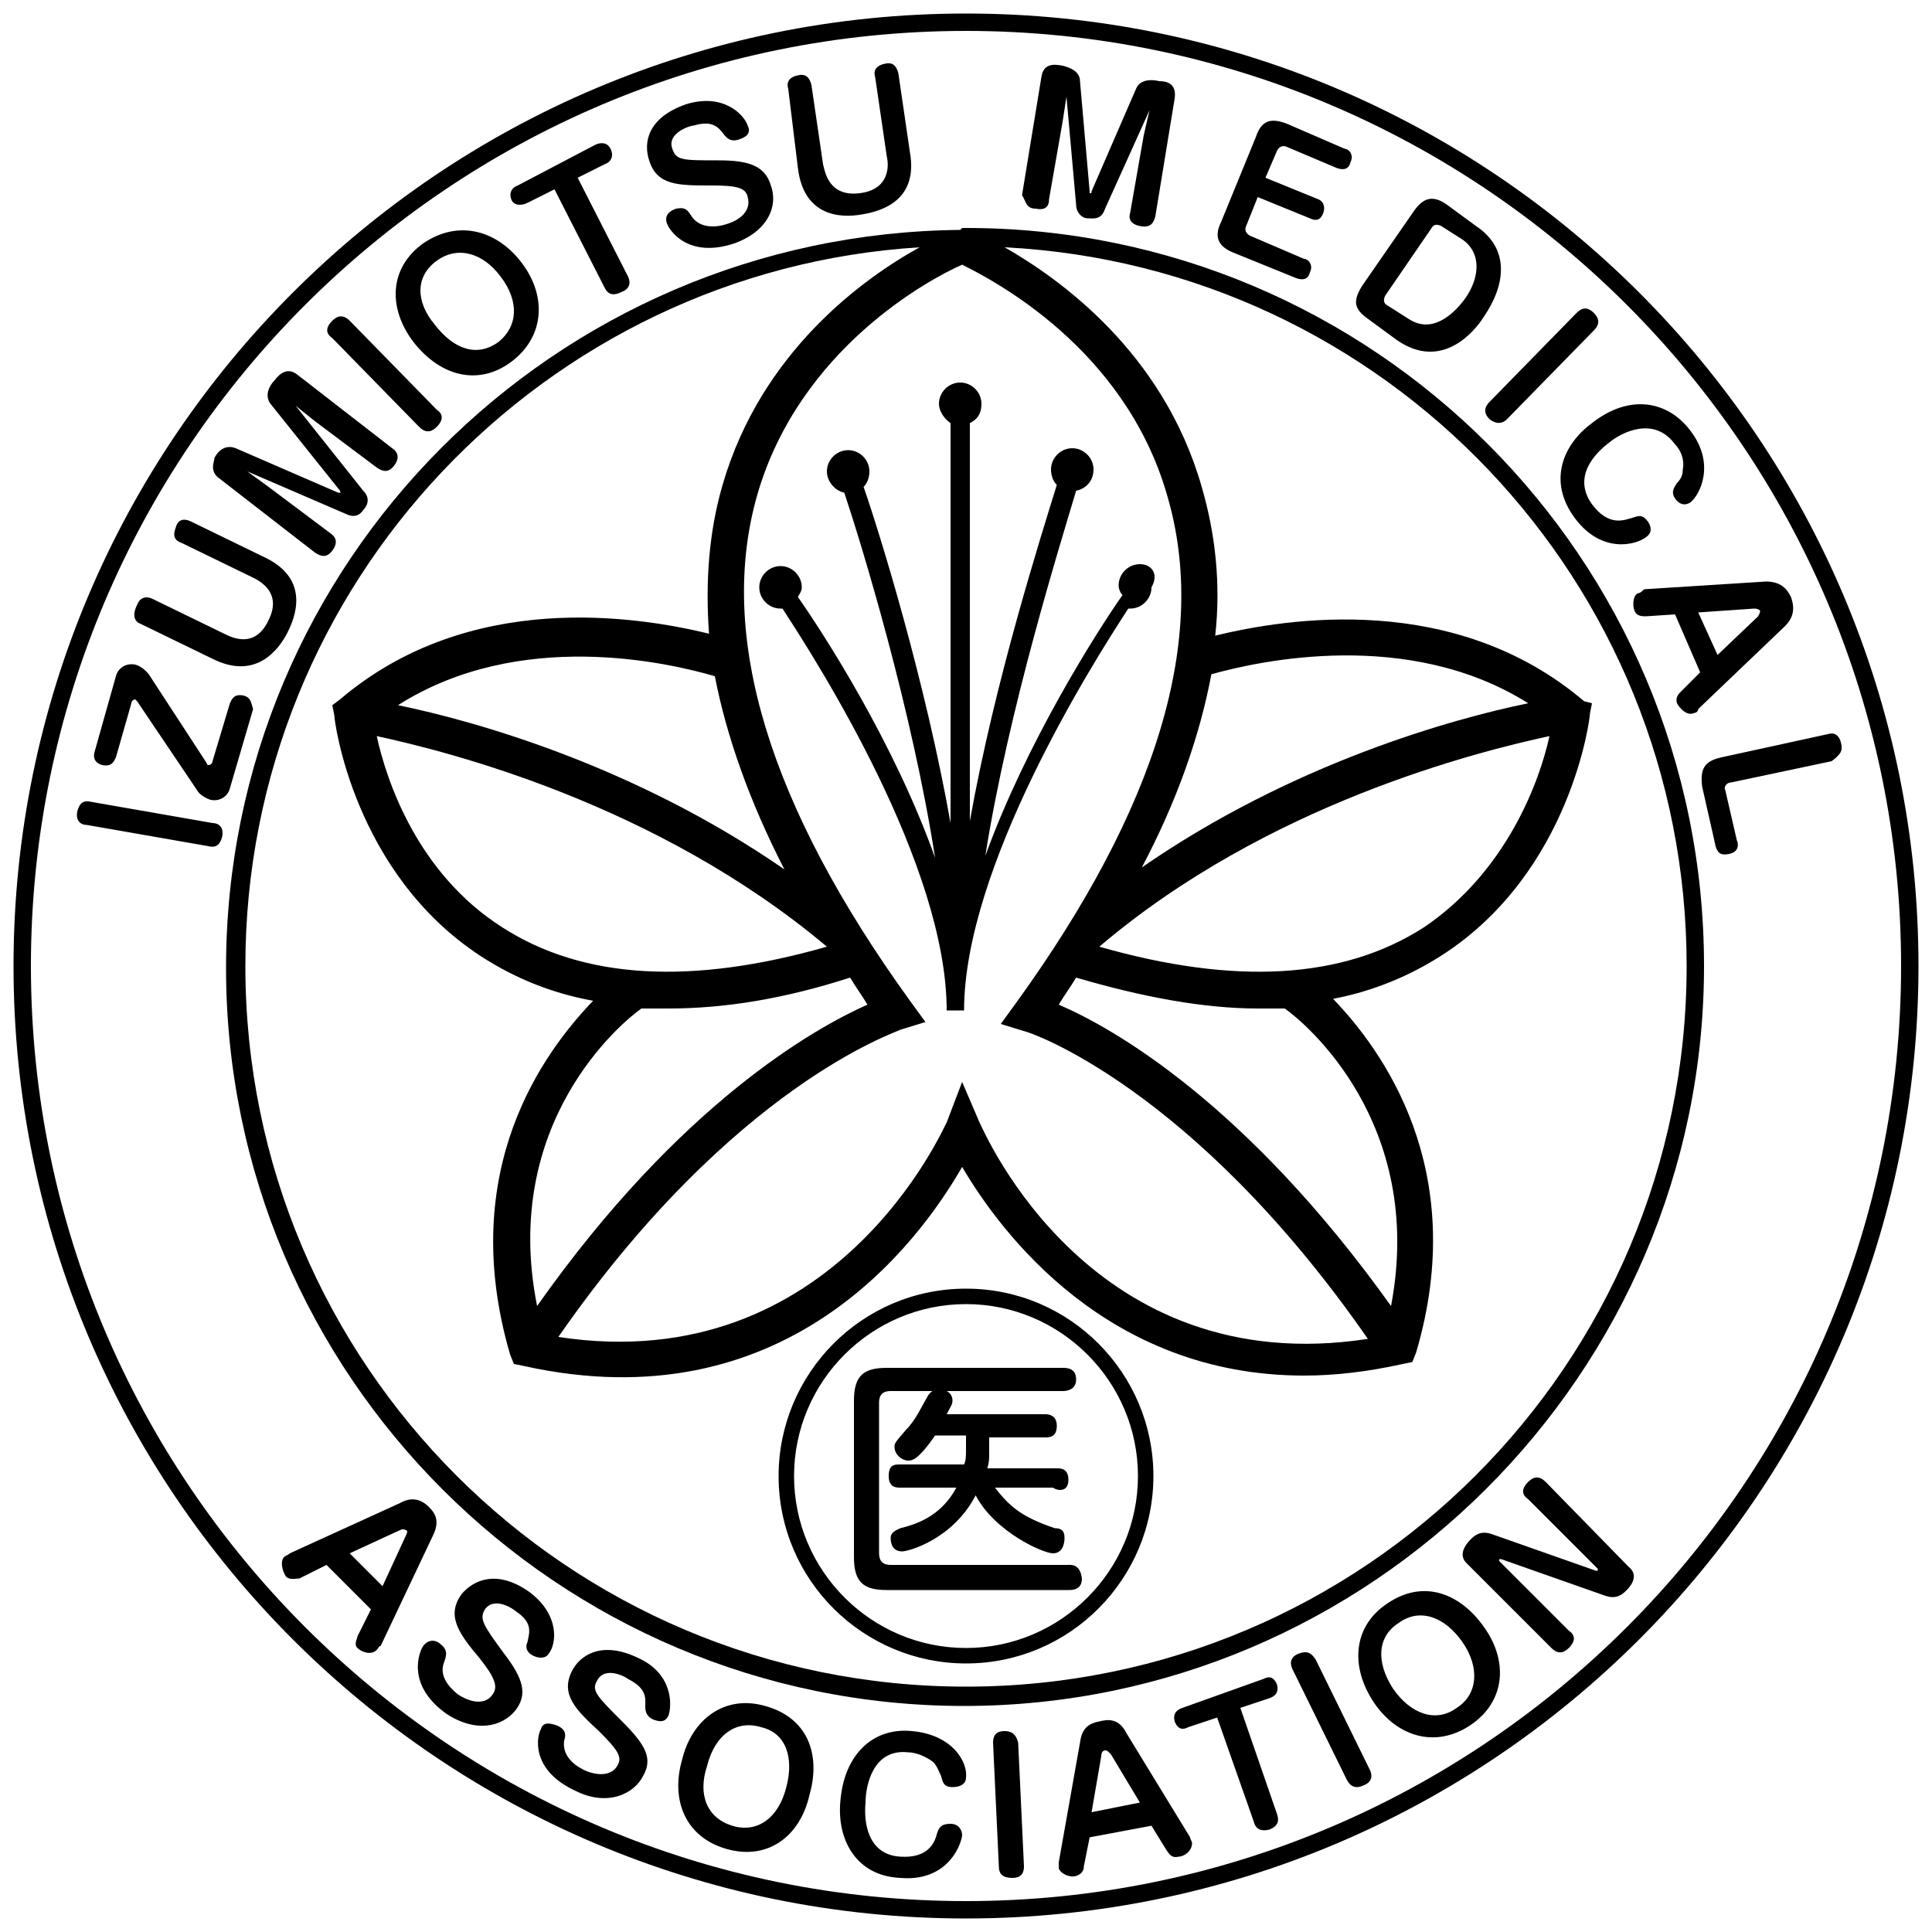
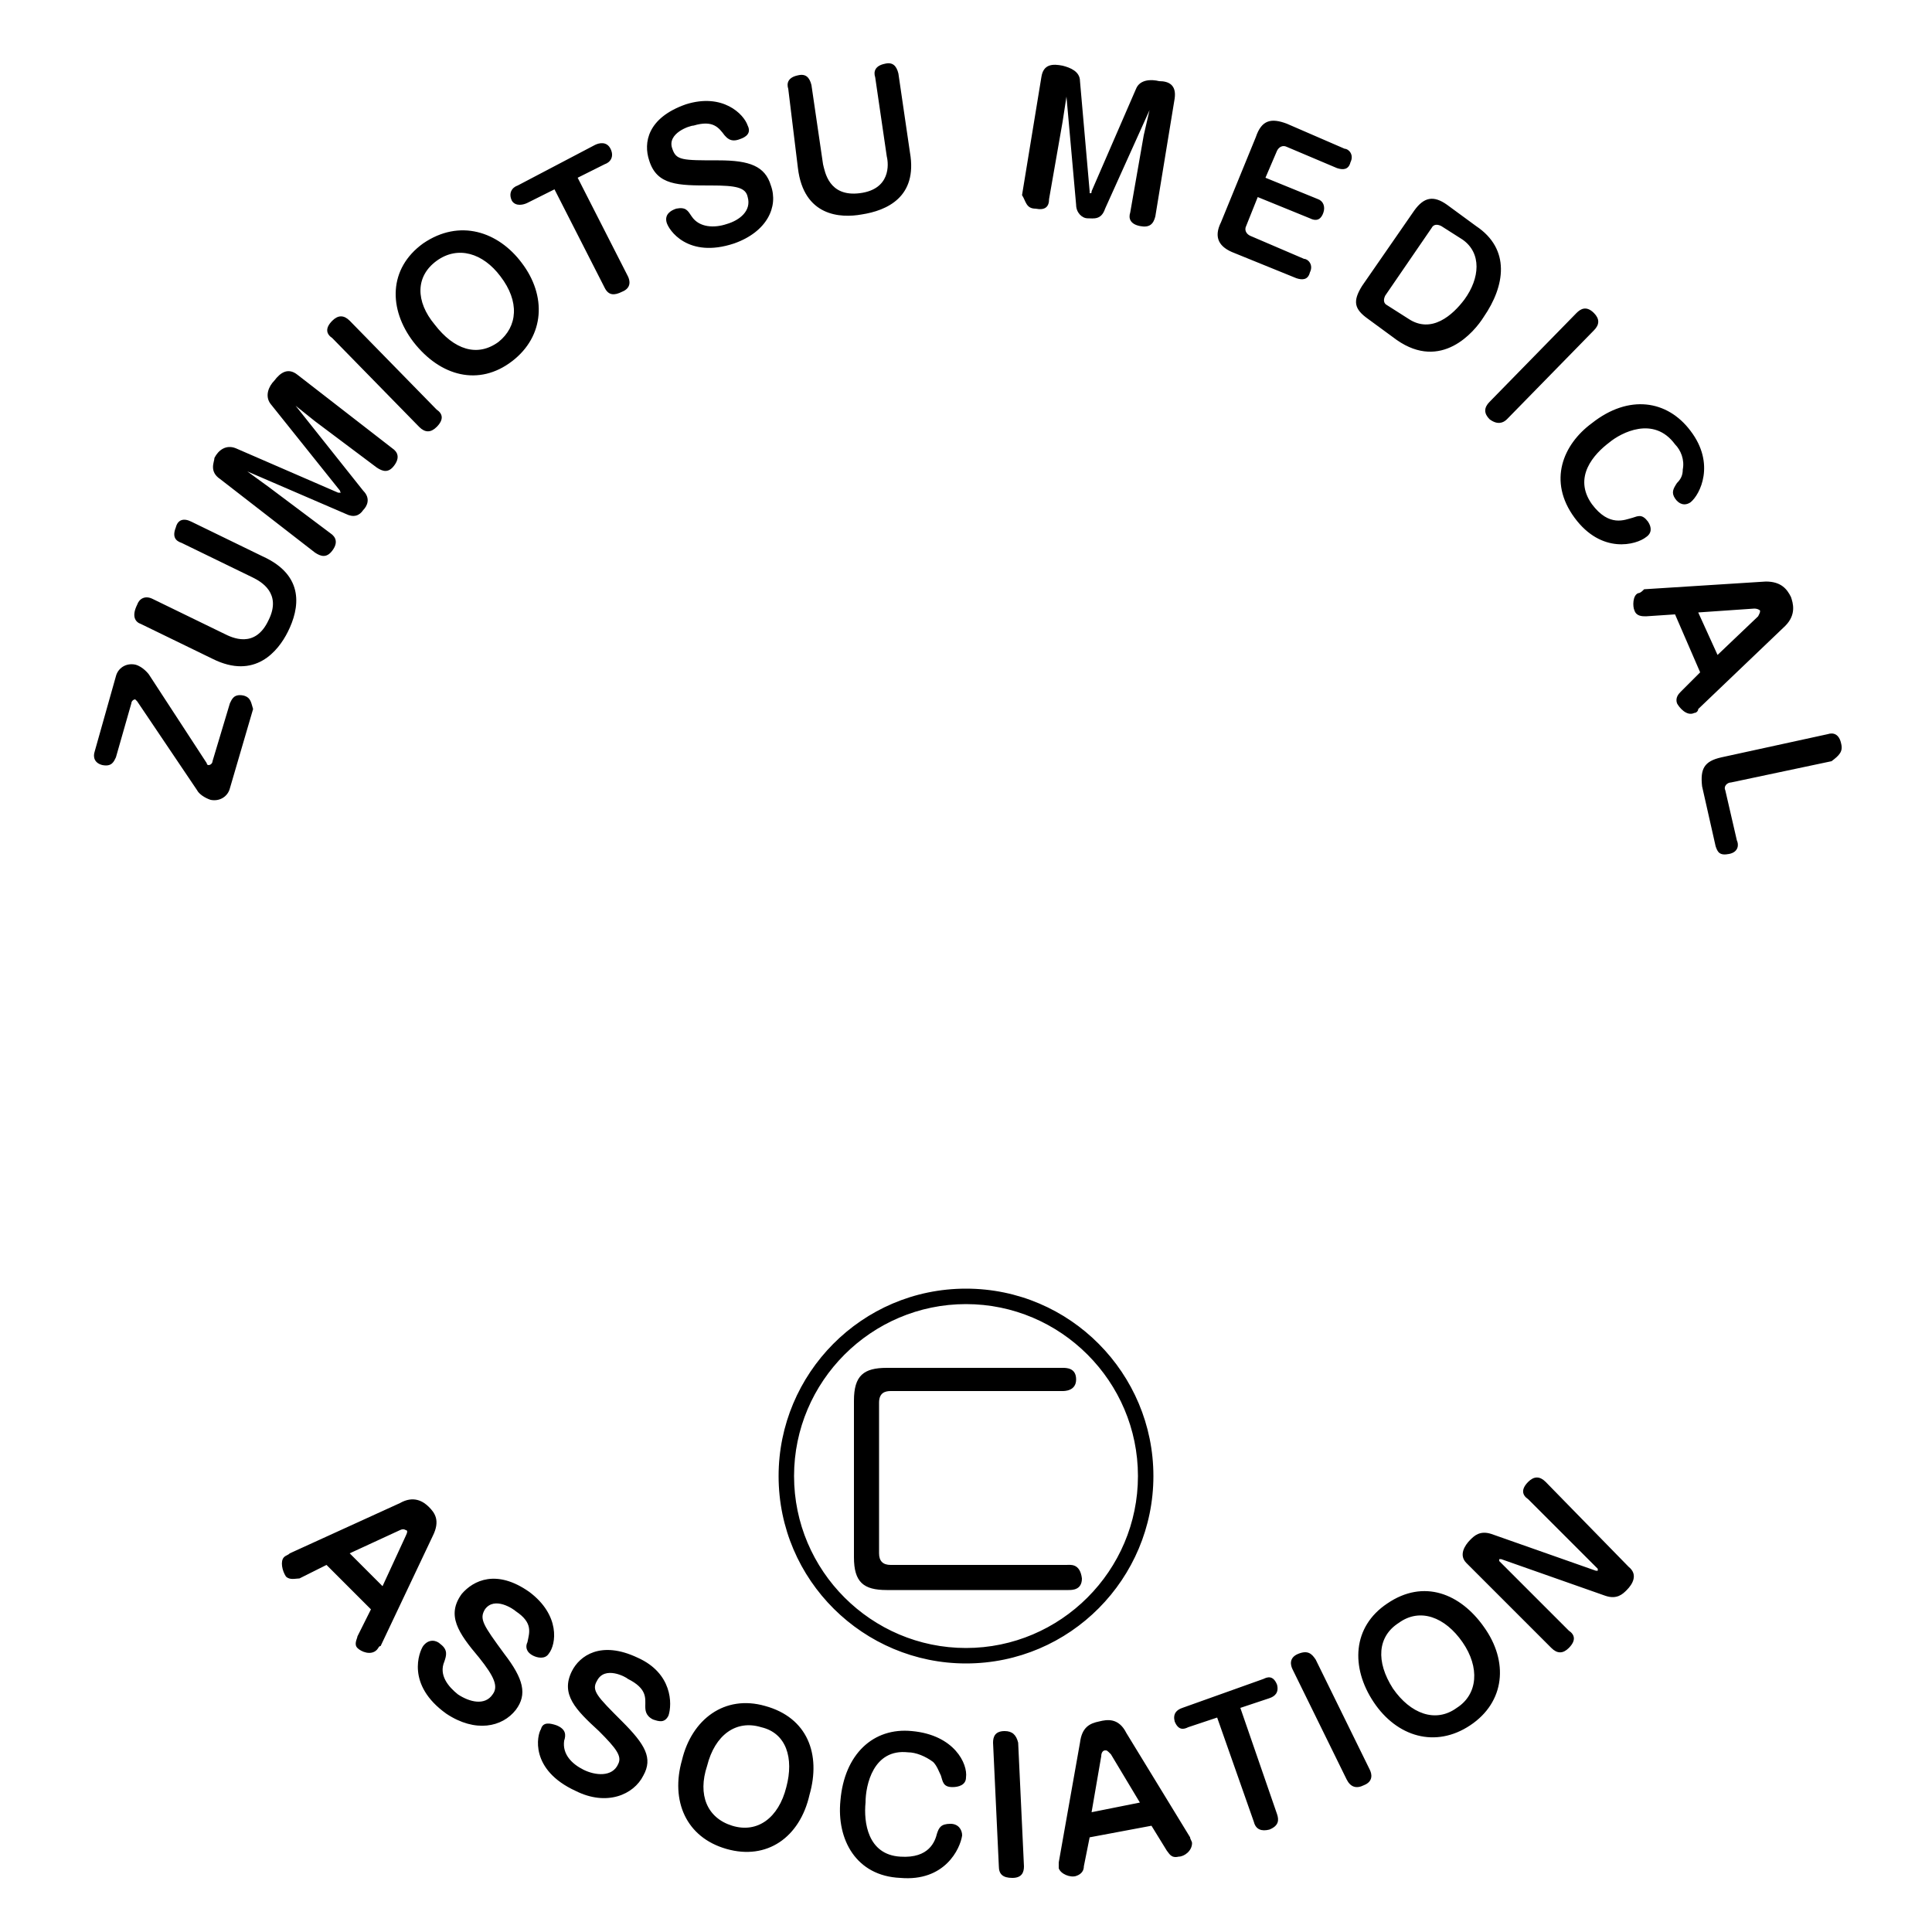
<svg xmlns="http://www.w3.org/2000/svg" viewBox="0 0 100 100">
-   <path d="m59 29.2c-.6 0-1.1.5-1.1 1.1 0 .2.1.4.2.5-1.4 2-5 7.7-7.1 13.5 1.2-7.6 3.9-16.2 4.7-18.9.5-.1.9-.5.9-1.1s-.5-1.1-1.1-1.1-1.1.5-1.1 1.1c0 .3.1.6.3.8-.8 2.6-3.2 10.1-4.5 17.4v-20.6c.4-.2.6-.5.6-1 0-.6-.5-1.1-1.1-1.1s-1.1.5-1.1 1.1c0 .4.3.8.6 1v20.7c-1.3-7.3-3.6-14.8-4.5-17.4.2-.2.3-.5.3-.8 0-.6-.5-1.1-1.1-1.1s-1.1.5-1.1 1.1c0 .5.4 1 .9 1.1.9 2.7 3.5 11.2 4.7 18.9-2.1-5.9-5.7-11.5-7.1-13.5.1-.2.2-.3.2-.5 0-.6-.5-1.1-1.1-1.1s-1.1.5-1.1 1.1.5 1.1 1.1 1.1h.1c1.9 2.9 8.5 13.3 8.5 20.8h.9c0-7.4 6.6-17.9 8.5-20.8h.1c.6 0 1.1-.5 1.1-1.1.4-.7 0-1.2-.6-1.2z" />
-   <path d="m50 11.8h-.2l-.1.1c-21 .2-38 17.2-38 38.2 0 21.1 17.2 38.2 38.2 38.2s38.3-17.2 38.3-38.3-17.1-38.2-38.2-38.2zm12.7 23.1c2.5-.7 10.2-2.4 16.4 1.5-3.9.8-12.2 3.1-20 8.5 1.8-3.4 3-6.8 3.6-10zm9.3 32.7c-7.5-10.5-14.4-14.4-17.2-15.6.3-.5.6-.9.9-1.4 3.4 1 6.6 1.6 9.4 1.6h1.4c1 .7 7.3 5.9 5.5 15.4zm-15.1-18.6c8.7-7.4 19.6-10.1 23.3-10.9-.5 2.3-2.2 7-6.5 9.9-4.2 2.7-9.8 3-16.8 1zm-4.3 2.9-.8 1.1 1.3.4c.1 0 8.6 2.8 17.7 15.9-14.3 2.2-19.8-10.6-20.1-11.2l-.9-2.1-.8 2.1c-.1.1-5.7 13.3-20.1 11.1 9.1-13.1 17.6-15.8 17.7-15.9l1.3-.4-.8-1.1c-7.3-10.1-10-18.9-7.9-26.2 2.2-7.6 9-11.2 10.6-11.9 1.6.8 8.4 4.3 10.6 11.9 2.2 7.4-.5 16.2-7.8 26.3zm-19.4.3h1.4c2.9 0 6-.5 9.4-1.6.3.5.6.9.9 1.4-2.7 1.2-9.7 5.1-17.1 15.6-1.9-9.5 4.4-14.7 5.4-15.4zm7.4-7.2c-7.8-5.4-16.1-7.7-20-8.5 6.3-4 14-2.2 16.4-1.5.6 3.1 1.8 6.5 3.6 10zm2.2 4c-7 2-12.6 1.7-16.8-1-4.4-2.8-6-7.6-6.5-9.9 3.7.8 14.5 3.5 23.3 10.9zm7.2 38.3c-20.6 0-37.3-16.7-37.3-37.3 0-19.8 15.5-36 34.9-37.2-2.9 1.6-8.2 5.4-10.2 12.3-.7 2.4-.9 5-.7 7.7-3.7-.9-12.4-2.3-19.1 3.4l-.4.3.1.5c0 .3 1 8.2 7.6 12.5 1.7 1.1 3.6 1.9 5.8 2.3-2.5 2.6-7.1 8.7-4.3 18.3l.2.5.5.1c13.5 3 20.4-6.3 22.7-10.3 2 3.4 7.5 10.8 17.7 10.8 1.6 0 3.3-.2 5.1-.6l.5-.1.2-.5c2.8-9.5-1.8-15.7-4.3-18.3 2.1-.4 4-1.2 5.7-2.3 6.6-4.3 7.6-12.2 7.6-12.5l.1-.5-.4-.1c-6.7-5.7-15.4-4.3-19.1-3.4.3-2.7 0-5.3-.7-7.7-2-7-7.4-10.8-10.2-12.4 19.7 1 35.3 17.3 35.3 37.2 0 20.6-16.7 37.3-37.3 37.3zm-39-44.7-6.3-1.1c-.4-.1-.6.1-.7.5-.1.5.2.7.5.7l6.3 1.1c.4.1.6-.1.7-.5.1-.5-.2-.7-.5-.7z" />
  <path d="m12.6 36c-.5-.1-.6.2-.7.4l-.9 3c0 .1-.1.2-.2.2s-.1-.1-.1-.1l-3-4.6s-.3-.4-.7-.5c-.5-.1-.9.2-1 .6l-1.1 3.9c-.1.3 0 .6.4.7.5.1.6-.2.7-.4l.8-2.8c0-.1.1-.2.2-.2l.1.1 3.1 4.6c.1.2.4.4.7.5.5.1.9-.2 1-.6l1.2-4.1c-.1-.3-.1-.6-.5-.7zm-5.3-3.7 3.7 1.8c2.2 1.1 3.4-.4 3.9-1.4.6-1.2.9-2.9-1.3-3.9l-3.7-1.8c-.4-.2-.7-.1-.8.3-.2.5 0 .7.3.8l3.7 1.8c.4.2 1.5.8.8 2.2-.7 1.5-1.9.9-2.3.7l-3.7-1.8c-.4-.2-.7 0-.8.3-.3.6-.1.9.2 1zm4.1-7.5 4.9 3.8c.3.2.6.3.9-.1s.2-.7-.1-.9l-3.2-2.4-1.1-.8 5.1 2.2c.4.2.7.1.9-.2.2-.2.4-.6 0-1l-3.5-4.4 1 .8 3.2 2.4c.3.2.6.3.9-.1s.2-.7-.1-.9l-4.9-3.8c-.5-.4-.9-.1-1.2.3-.3.3-.5.8-.2 1.2l3.6 4.5c0 .1.1.1 0 .1h-.1l-5.3-2.3c-.5-.2-.9.1-1.1.5 0 .2-.3.7.3 1.1zm10.3-2.7c.3.3.6.3.9 0 .4-.4.3-.7 0-.9l-4.5-4.6c-.3-.3-.6-.3-.9 0-.4.4-.3.7 0 .9zm4.8-3.4c1.7-1.3 1.8-3.4.5-5.1-1.2-1.6-3.2-2.3-5.1-1-1.8 1.3-1.8 3.4-.5 5.1 1.4 1.8 3.4 2.3 5.1 1zm-3.9-5.2c1.1-.8 2.4-.4 3.3.8 1 1.3.9 2.6-.1 3.4-1.1.8-2.3.4-3.3-.9-1-1.2-1-2.5.1-3.3zm4.7-3 1.4-.7 2.6 5.1c.2.4.5.4.9.2.5-.2.4-.6.3-.8l-2.6-5.1 1.4-.7c.3-.1.5-.4.3-.8s-.6-.3-.8-.2l-4 2.1c-.3.1-.5.4-.3.8.2.3.6.2.8.1zm9.5-.9c1.3 0 1.8.1 1.9.6.2.7-.4 1.2-1.1 1.4-.6.2-1.4.2-1.8-.4-.2-.3-.3-.5-.8-.4-.3.1-.6.3-.5.7s1.1 1.9 3.5 1.1c1.7-.6 2.3-1.9 1.9-3-.3-1-1.1-1.3-2.7-1.3-1.9 0-2.2 0-2.4-.6-.3-.8.9-1.2 1.1-1.2 1-.3 1.3.1 1.6.5.1.1.3.4.8.2.3-.1.6-.3.4-.7-.2-.6-1.3-1.7-3.2-1.1-2 .7-2.2 2-1.9 2.9.4 1.3 1.5 1.3 3.2 1.3zm4.5-.9c.3 2.5 2.2 2.6 3.3 2.4 1.3-.2 2.9-.9 2.5-3.2l-.6-4.1c-.1-.4-.3-.6-.7-.5-.5.1-.6.4-.5.7l.6 4.1c.1.4.2 1.7-1.4 1.9s-1.8-1.1-1.9-1.5l-.6-4.1c-.1-.4-.3-.6-.7-.5-.5.1-.6.4-.5.7zm12.3 2.1c.5.1.7-.1.7-.5l.7-4 .2-1.3.5 5.6c0 .4.3.7.6.7s.7.1.9-.5l2.3-5.1-.3 1.3-.7 4c-.1.3 0 .6.5.7s.7-.1.8-.5l1-6.1c.1-.7-.3-.9-.8-.9-.4-.1-1-.1-1.2.4l-2.3 5.3c0 .1 0 .1-.1.1v-.1l-.5-5.7c0-.5-.5-.7-.9-.8-.5-.1-1-.1-1.1.6l-1 6.1c.2.3.2.7.7.7zm10.3 2.3 3.2 1.3c.3.1.6.1.7-.3.2-.4-.1-.7-.3-.7l-2.8-1.2c-.2-.1-.3-.3-.2-.5l.6-1.5 2.7 1.1c.4.2.6 0 .7-.3s0-.6-.3-.7l-2.7-1.1.6-1.4c.1-.2.3-.3.5-.2l2.6 1.1c.3.1.6.1.7-.3.2-.4-.1-.7-.3-.7l-3-1.3c-.8-.3-1.3-.2-1.6.7l-1.8 4.4c-.4.8-.1 1.3.7 1.6zm6.9 3.4 1.5 1.1c2.3 1.6 4-.4 4.5-1.2 1.1-1.6 1.4-3.5-.4-4.7l-1.5-1.1c-.7-.5-1.2-.4-1.7.3l-2.7 3.9c-.5.8-.4 1.2.3 1.7zm.9-1.2 2.4-3.5c.1-.2.3-.2.5-.1l1.1.7c1 .7.9 2 .1 3.1-.6.8-1.7 1.8-2.9 1l-1.1-.7c-.2-.1-.2-.3-.1-.5zm5.4 6.4c.4.3.7.2.9 0l4.5-4.6c.3-.3.3-.6 0-.9-.4-.4-.7-.2-.9 0l-4.5 4.6c-.3.3-.3.6 0 .9zm4.4 5.1c1.4 1.9 3.2 1.4 3.7 1 .3-.2.3-.5.1-.8-.3-.4-.5-.3-.8-.2-.4.1-1.2.5-2.1-.7-1-1.4.1-2.6.9-3.2.6-.5 2.3-1.4 3.4.1.3.3.5.8.4 1.3 0 .3-.1.5-.3.7-.2.3-.3.5-.1.8s.5.4.8.2c.5-.4 1.3-2 0-3.7-1.2-1.6-3.2-1.9-5.1-.4-1.5 1.1-2.3 3-.9 4.9zm3.3 3.9c-.3.1-.3.7-.2.9.1.3.4.3.6.3l1.5-.1 1.3 3-1 1c-.1.1-.3.3-.2.6.1.2.5.7.9.5.1 0 .2-.1.2-.2l4.5-4.3c.6-.6.4-1.2.3-1.5-.2-.4-.5-.8-1.3-.8l-6.3.4c-.1.1-.2.2-.3.2zm6 .8c.2 0 .3.1.3.1 0 .1 0 .1-.1.3l-2.1 2-1-2.2zm4.5 7c-.1-.5-.4-.6-.7-.5l-5.5 1.2c-.9.2-1.1.6-1 1.5l.7 3.1c.1.3.2.5.7.4s.5-.5.4-.7l-.6-2.6c-.1-.2.1-.4.3-.4l5.2-1.1c.4-.3.6-.5.5-.9z" />
-   <path d="m50 .7c-27.2 0-49.3 22.1-49.3 49.3s22.1 49.3 49.3 49.3 49.3-22.1 49.3-49.3-22.1-49.3-49.3-49.3zm0 97.7c-26.7 0-48.4-21.7-48.4-48.4s21.7-48.4 48.4-48.4 48.4 21.7 48.4 48.4-21.7 48.4-48.4 48.4z" />
  <path d="m22.2 78c-.3-.3-.8-.6-1.5-.2l-5.7 2.6c-.1.1-.2.1-.3.2-.2.2-.1.7.1 1 .2.2.5.1.7.1l1.4-.7 2.3 2.3-.7 1.4c0 .1-.2.4 0 .6s.7.4 1 .1c.1-.1.1-.2.2-.2l2.7-5.7c.4-.8.1-1.2-.2-1.5zm-1.2 1.5-1.2 2.6-1.7-1.7 2.6-1.2c.2-.1.3 0 .3 0 .1 0 .1.1 0 .3zm7.4 6.1c.4-.5.6-2-1-3.2-1.7-1.2-2.9-.6-3.5.1-.8 1.1-.2 2 .9 3.3.8 1 1 1.5.7 1.9-.4.6-1.2.4-1.8 0-.5-.4-1-1-.7-1.7.1-.3.2-.6-.2-.9-.2-.2-.6-.3-.9.1-.2.3-.9 2 1.2 3.5 1.5 1 2.9.7 3.6-.2.6-.8.4-1.6-.6-2.9-1.1-1.5-1.3-1.8-1-2.3.5-.7 1.5 0 1.6.1.9.6.7 1.1.6 1.6-.1.2-.1.5.3.7.2.1.6.2.8-.1zm4.6.2c-1.9-.9-3-.1-3.4.7-.6 1.2.2 2 1.4 3.1.9.9 1.2 1.3 1 1.7-.3.7-1.2.6-1.8.3s-1.1-.8-1-1.5c.1-.3.1-.6-.4-.8-.3-.1-.7-.2-.8.2-.2.3-.6 2.1 1.8 3.2 1.6.8 3 .2 3.5-.8.5-.9.1-1.6-1.1-2.8-1.3-1.3-1.6-1.6-1.3-2.1.4-.8 1.5-.2 1.6-.1 1 .5.9 1 .9 1.4 0 .2 0 .5.4.7.3.1.6.2.8-.2.2-.6.2-2.2-1.6-3zm6.6 2.5c-2.1-.6-3.8.7-4.3 2.8-.6 2.1.2 4 2.3 4.6s3.8-.6 4.3-2.8c.6-2.1-.1-4-2.3-4.6zm1.1 4.2c-.4 1.6-1.5 2.4-2.8 2s-1.8-1.6-1.3-3.1c.4-1.6 1.5-2.4 2.8-2 1.3.3 1.7 1.6 1.3 3.1zm6.3-1.8c.4 0 .9.2 1.3.5.2.2.3.5.4.7.1.3.1.6.6.6.3 0 .7-.1.7-.5.1-.7-.6-2.2-2.8-2.4-2-.2-3.5 1.2-3.7 3.6-.2 2 .8 3.9 3.1 4 2.3.2 3.1-1.5 3.2-2.2 0-.3-.2-.6-.6-.6-.5 0-.6.2-.7.5-.1.4-.4 1.3-1.9 1.2-1.7-.1-1.9-1.8-1.8-2.8 0-.9.4-2.8 2.2-2.6zm5-1.1c-.5 0-.6.3-.6.6l.3 6.4c0 .4.2.6.7.6s.6-.3.6-.6l-.3-6.4c-.1-.4-.3-.6-.7-.6zm6.3.1c-.4-.8-1-.7-1.4-.6-.5.1-.9.3-1 1.1l-1.1 6.2v.3c.1.3.6.5.9.4s.4-.3.4-.5l.3-1.5 3.2-.6.8 1.3c.1.1.2.4.6.3.3 0 .7-.3.7-.7 0-.1-.1-.2-.1-.3zm-1.8 4.1.5-2.9c0-.2.1-.3.2-.3s.1 0 .3.2l1.5 2.5zm7.7-5.4 1.5-.5c.3-.1.5-.3.4-.7-.2-.5-.5-.4-.7-.3l-4.2 1.5c-.3.1-.5.3-.4.7.2.5.5.4.7.3l1.5-.5 1.9 5.4c.1.4.4.5.8.4.5-.2.5-.5.4-.8zm3.9-2.5c-.2-.3-.4-.5-.9-.3s-.4.6-.3.8l2.8 5.7c.2.4.5.5.9.3.5-.2.4-.6.3-.8zm3.7-2.9c-1.8 1.2-1.9 3.3-.7 5.1s3.2 2.4 5 1.2 2-3.3.7-5.1c-1.2-1.7-3.1-2.5-5-1.2zm3.6 5.4c-1.1.8-2.4.3-3.3-1-.9-1.4-.8-2.7.3-3.4 1.1-.8 2.4-.3 3.3 1s.8 2.7-.3 3.4zm4.6-11.7c-.3-.3-.6-.3-.9 0-.4.4-.3.7 0 .9l3.6 3.6v.1h-.1l-5.4-1.9c-.6-.2-.9.1-1.1.3-.3.3-.6.8-.2 1.2l4.4 4.4c.3.3.6.3.9 0 .4-.4.3-.7 0-.9l-3.6-3.6v-.1h.1l5.4 1.9c.6.2.9-.1 1.1-.3.3-.3.6-.8.1-1.2zm-30-10c-5.4 0-9.7 4.4-9.7 9.7 0 5.4 4.4 9.7 9.7 9.7 5.4 0 9.7-4.4 9.7-9.7s-4.3-9.7-9.7-9.7zm0 18.6c-4.9 0-8.9-4-8.9-8.9s4-8.9 8.9-8.9 8.9 4 8.9 8.9-4 8.9-8.9 8.9z" />
  <path d="m55.2 81h-9.1c-.4 0-.6-.2-.6-.6v-7.8c0-.5.3-.6.6-.6h8.9c.1 0 .7 0 .7-.6s-.5-.6-.7-.6h-9.1c-1.2 0-1.7.4-1.7 1.7v8.1c0 1.3.5 1.7 1.7 1.7h9.4c.2 0 .7 0 .7-.6-.1-.8-.6-.7-.8-.7z" />
-   <path d="m55.3 76.6c0-.6-.4-.6-.6-.6h-3.6c.1-.3.1-.5.1-.8v-.8h2.9c.2 0 .6 0 .6-.6s-.5-.6-.6-.6h-5.1c.2-.4.3-.5.3-.7 0-.5-.5-.6-.7-.6-.3 0-.5.2-.6.4-.3.5-.6 1.2-1.1 1.7-.6.7-.6.7-.6.9 0 .4.4.7.7.7.2 0 .5 0 1.4-1.3h1.6v.8c0 .2 0 .5-.1.7h-3.3c-.3 0-.6 0-.6.6s.4.6.6.6h2.9c-.8 1.5-2.1 1.9-2.9 2.1-.2.1-.5.2-.5.5s.1.7.6.7c.3 0 2.6-.6 3.8-2.9 1 1.9 3.5 3 4 3s.6-.5.6-.8c0-.4-.2-.5-.5-.5-1.8-.6-2.4-1.2-3.1-2.1h3c.3.2.8.2.8-.4z" />
</svg>